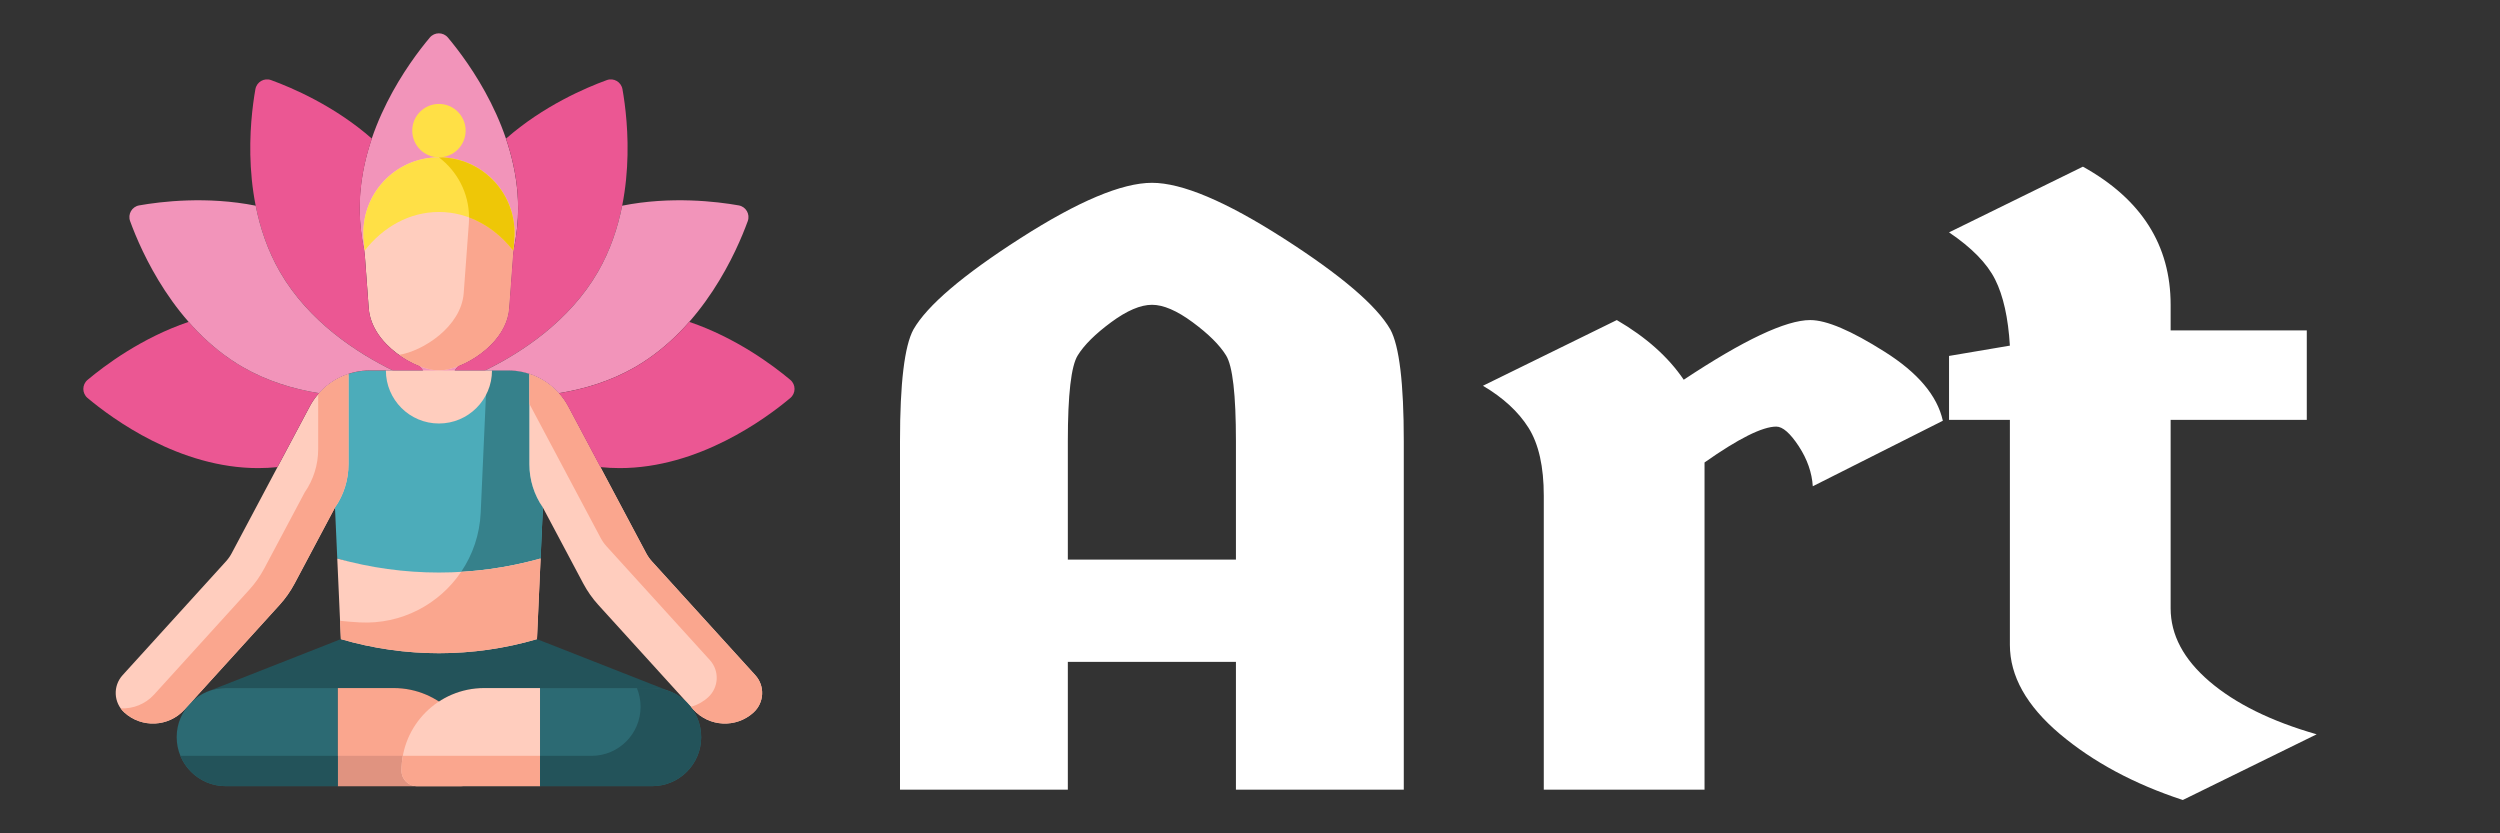
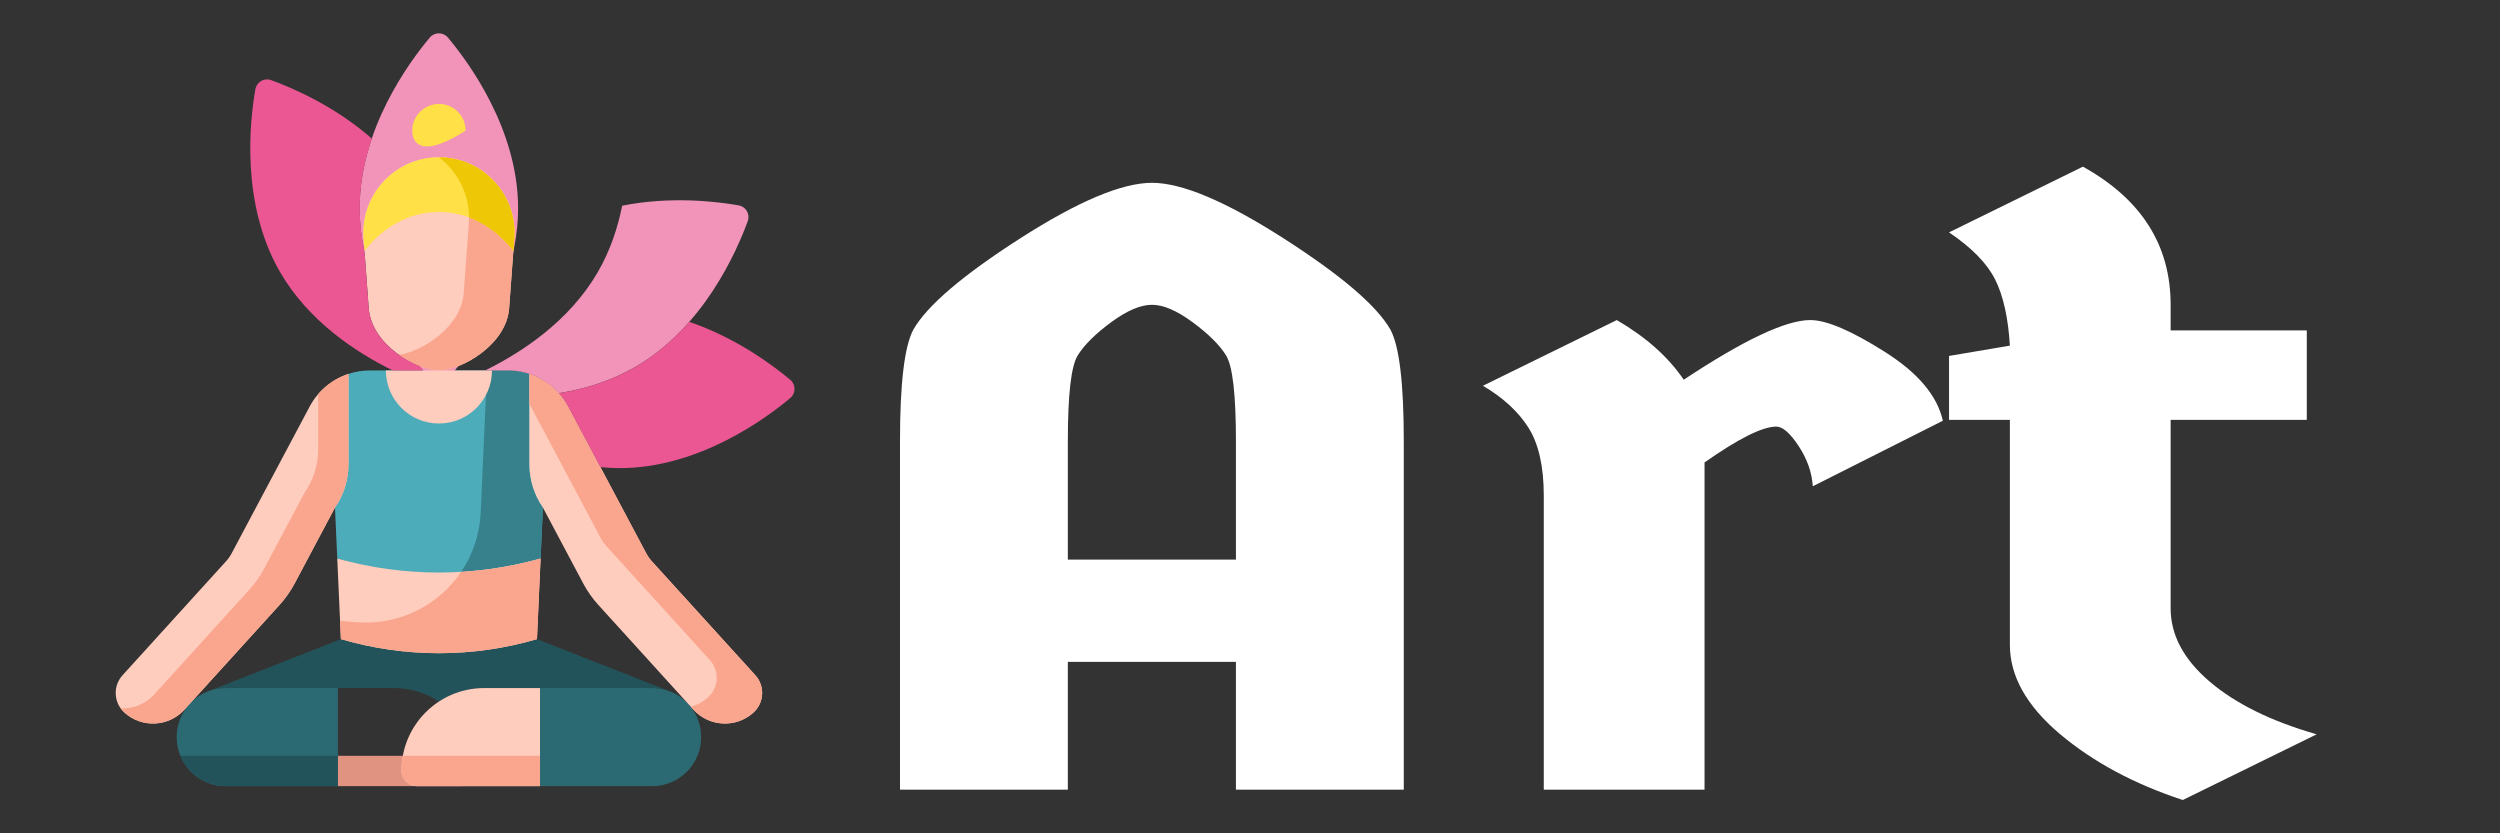
<svg xmlns="http://www.w3.org/2000/svg" width="150" height="50" viewBox="0 0 150 50" fill="none">
  <rect x="0" y="0" width="150" height="50" fill="#333333" stroke="none" />
  <path d="M61.226 14.293C64.684 12.077 67.316 10.969 69.121 10.969C70.916 10.969 73.543 12.077 77.001 14.293C80.459 16.509 82.599 18.334 83.421 19.769C83.958 20.756 84.227 22.99 84.227 26.47V47.382H74.156V39.712H64.07V47.382H54V26.47C54 22.99 54.269 20.756 54.806 19.769C55.628 18.334 57.768 16.509 61.226 14.293ZM64.07 26.47V33.576H74.156V26.47C74.156 23.672 73.959 21.956 73.563 21.324C73.178 20.699 72.508 20.035 71.555 19.332C70.612 18.636 69.8 18.288 69.121 18.288C68.431 18.288 67.615 18.636 66.672 19.332C65.719 20.035 65.049 20.699 64.664 21.324C64.268 21.956 64.07 23.672 64.07 26.47ZM102.272 27.748V47.382H92.627V29.74C92.627 28 92.323 26.644 91.714 25.671C91.106 24.705 90.193 23.863 88.976 23.146L97.008 19.204C98.763 20.227 100.101 21.42 101.024 22.784C104.624 20.398 107.155 19.204 108.615 19.204C109.589 19.204 111.074 19.837 113.072 21.101C115.07 22.358 116.236 23.739 116.571 25.245L108.767 29.176C108.716 28.359 108.438 27.56 107.93 26.779C107.413 25.991 106.962 25.596 106.577 25.596C105.745 25.596 104.31 26.314 102.272 27.748ZM138.407 25.192H130.238V36.495C130.238 38.093 131.014 39.556 132.565 40.884C134.127 42.219 136.272 43.277 139 44.058L130.968 48C128.047 47.041 125.588 45.72 123.59 44.037C121.592 42.347 120.593 40.564 120.593 38.689V25.192H116.942V21.356L120.593 20.738C120.492 19.069 120.198 17.748 119.711 16.775C119.224 15.802 118.301 14.858 116.942 13.942L124.974 10C128.483 11.946 130.238 14.709 130.238 18.288V19.822H138.407V25.192Z" fill="white" />
  <path d="M20.453 38.348L12.441 41.497V41.497C12.782 41.359 13.154 41.283 13.544 41.283H23.621C24.623 41.283 25.556 41.581 26.336 42.093C27.116 41.581 28.049 41.283 29.051 41.283H39.128C39.518 41.283 39.89 41.359 40.231 41.497V41.497L32.219 38.348C30.299 38.911 28.317 38.195 26.336 38.195C24.355 38.195 22.373 38.911 20.453 38.348Z" fill="#23535A" />
  <path d="M13.544 41.283H20.271V47.168H13.544C11.919 47.168 10.601 45.85 10.601 44.226C10.601 42.6 11.919 41.283 13.544 41.283Z" fill="#2C6A73" />
-   <path d="M23.621 41.283C26.361 41.283 28.583 43.505 28.583 46.245C28.583 46.755 28.17 47.168 27.661 47.168H20.271V41.283H23.621Z" fill="#FAA68E" />
  <path d="M28.583 46.245C28.583 46.755 28.17 47.168 27.661 47.168H20.272V45.35H28.501C28.554 45.641 28.583 45.94 28.583 46.245Z" fill="#E09380" />
  <path d="M10.824 45.35C10.853 45.426 10.934 45.594 11.017 45.733C11.535 46.599 12.478 47.168 13.544 47.168H20.271V45.35H10.824Z" fill="#23535A" />
  <path d="M39.129 41.283H32.401V47.168H39.129C40.754 47.168 42.071 45.85 42.071 44.226C42.071 42.6 40.754 41.283 39.129 41.283Z" fill="#2C6A73" />
  <path d="M32.573 30.452C32.046 29.692 32.573 28.115 32.573 27.189L31.763 22.433C31.358 22.299 30.928 22.227 30.488 22.227H22.185C21.744 22.227 21.314 22.299 20.909 22.433L19.704 27.598C19.704 28.524 20.627 29.692 20.099 30.452L20.236 33.511C22.167 34.054 24.349 35.264 26.336 35.281C28.455 35.3 30.377 34.09 32.436 33.511L32.573 30.452Z" fill="#4CACBA" />
  <path d="M32.436 33.511L32.573 30.452C32.046 29.692 31.763 28.788 31.763 27.863V22.433C31.358 22.299 30.928 22.227 30.488 22.227H29.224L28.842 30.755C28.784 32.075 28.357 33.293 27.668 34.313C29.274 34.217 30.873 33.95 32.436 33.511Z" fill="#36818B" />
  <path d="M31.086 12.5C31.086 18.497 26.331 23.359 26.331 23.359C26.331 23.359 21.577 18.497 21.577 12.5C21.577 7.766 24.54 3.739 25.788 2.254C26.072 1.915 26.591 1.915 26.875 2.254C28.122 3.739 31.086 7.766 31.086 12.5Z" fill="#F294BA" />
  <path d="M26.336 22.227C25.006 22.227 22.286 20.697 22.123 18.491L21.815 14.305C21.622 11.677 23.701 9.439 26.336 9.439C28.971 9.439 31.051 11.677 30.857 14.305L30.549 18.491C30.387 20.697 27.666 22.227 26.336 22.227Z" fill="#FFCDBE" />
  <path d="M26.336 9.439C26.334 9.439 26.333 9.439 26.331 9.439C27.518 10.332 28.249 11.791 28.131 13.397L27.823 17.582C27.672 19.622 25.338 21.081 23.935 21.291C24.768 21.885 25.707 22.227 26.336 22.227C27.666 22.227 30.387 20.697 30.549 18.491L30.857 14.305C31.051 11.677 28.971 9.439 26.336 9.439Z" fill="#FAA68E" />
  <path d="M29.052 41.283C26.311 41.283 24.089 43.505 24.089 46.245C24.089 46.755 24.502 47.168 25.011 47.168H32.401V41.283H29.052Z" fill="#FFCDBE" />
  <path d="M24.089 46.245C24.089 46.755 24.502 47.168 25.012 47.168H32.401V45.35H24.171C24.118 45.641 24.089 45.94 24.089 46.245Z" fill="#FAA68E" />
  <path d="M20.236 33.511L20.453 38.348C24.294 39.474 28.378 39.474 32.219 38.348L32.436 33.511C28.447 34.633 24.225 34.633 20.236 33.511Z" fill="#FFCDBE" />
  <path d="M32.219 38.348L32.436 33.511C30.873 33.95 29.274 34.217 27.668 34.313C26.356 36.252 24.09 37.479 21.579 37.344C21.187 37.323 20.795 37.291 20.404 37.248L20.453 38.348C22.373 38.911 24.355 39.192 26.336 39.192C28.318 39.192 30.299 38.911 32.219 38.348Z" fill="#FAA68E" />
  <path d="M26.336 25.41C28.094 25.41 29.52 23.985 29.52 22.227H23.153C23.153 23.985 24.578 25.41 26.336 25.41Z" fill="#FFCDBE" />
  <path d="M45.319 40.513L39.113 33.681C38.98 33.534 38.865 33.371 38.772 33.196L34.093 24.393C33.591 23.449 32.748 22.758 31.763 22.433V27.863C31.763 28.788 32.046 29.692 32.573 30.452L34.997 35.014C35.243 35.476 35.546 35.907 35.898 36.294L41.27 42.209C41.295 42.235 41.318 42.261 41.342 42.288L41.604 42.577C42.552 43.621 44.167 43.698 45.211 42.75C45.858 42.162 45.907 41.16 45.319 40.513Z" fill="#FFCDBE" />
  <path d="M45.319 40.513L39.113 33.681C38.98 33.534 38.865 33.371 38.772 33.196L34.093 24.393C33.591 23.449 32.748 22.758 31.763 22.433V24.231L36.046 32.288C36.139 32.462 36.253 32.625 36.386 32.772L42.592 39.604C43.18 40.252 43.132 41.253 42.484 41.841C42.18 42.118 41.825 42.307 41.453 42.41L41.604 42.577C42.552 43.62 44.167 43.698 45.211 42.75C45.858 42.162 45.907 41.16 45.319 40.513Z" fill="#FAA68E" />
  <path d="M7.354 40.513L13.56 33.68C13.693 33.534 13.807 33.371 13.9 33.196L18.58 24.393C19.081 23.449 19.924 22.758 20.909 22.433V27.863C20.909 28.788 20.626 29.692 20.099 30.452L17.675 35.013C17.429 35.476 17.126 35.907 16.774 36.294L11.402 42.209C11.377 42.235 11.354 42.261 11.33 42.288L11.068 42.577C10.12 43.62 8.505 43.698 7.461 42.75C6.814 42.162 6.766 41.16 7.354 40.513Z" fill="#FFCDBE" />
  <path d="M19.091 23.647V26.954C19.091 27.879 18.809 28.783 18.282 29.544L15.857 34.105C15.611 34.567 15.309 34.998 14.956 35.386L9.585 41.3C9.56 41.326 9.536 41.352 9.513 41.379L9.251 41.668C8.718 42.254 7.975 42.536 7.24 42.502C7.304 42.59 7.377 42.674 7.461 42.75C8.505 43.698 10.12 43.62 11.068 42.577L11.33 42.288C11.354 42.261 11.378 42.235 11.402 42.209L16.774 36.294C17.126 35.907 17.429 35.476 17.675 35.014L20.099 30.452C20.627 29.692 20.909 28.788 20.909 27.863V22.433C20.207 22.664 19.577 23.083 19.091 23.647Z" fill="#FAA68E" />
  <path d="M21.87 15.049C22.983 13.616 24.572 12.719 26.336 12.719C28.101 12.719 29.689 13.616 30.802 15.049L30.857 14.305C31.051 11.677 28.971 9.439 26.336 9.439C23.701 9.439 21.622 11.678 21.815 14.305L21.87 15.049Z" fill="#FFE046" />
  <path d="M26.336 9.439C26.334 9.439 26.333 9.439 26.331 9.439C27.43 10.267 28.138 11.58 28.142 13.045C29.172 13.427 30.086 14.127 30.802 15.049L30.857 14.305C30.869 14.141 30.872 13.978 30.867 13.818C30.864 13.738 30.86 13.658 30.853 13.578C30.828 13.283 30.773 12.995 30.693 12.718C30.681 12.679 30.67 12.64 30.657 12.601C30.57 12.325 30.457 12.06 30.321 11.808C30.248 11.675 30.168 11.545 30.083 11.419C29.269 10.228 27.901 9.439 26.336 9.439Z" fill="#EEC707" />
-   <path d="M27.938 7.837C27.938 8.722 27.221 9.439 26.336 9.439C25.451 9.439 24.735 8.722 24.735 7.837C24.735 6.953 25.451 6.236 26.336 6.236C27.221 6.236 27.938 6.953 27.938 7.837Z" fill="#FFE046" />
-   <path d="M30.8 15.077L30.549 18.491C30.425 20.169 28.823 21.454 27.477 21.974C27.411 22.062 27.346 22.146 27.283 22.227H29.106C31.255 21.173 34.15 19.3 35.873 16.317C38.237 12.222 37.686 7.26 37.348 5.351C37.271 4.916 36.823 4.655 36.408 4.806C35.156 5.261 32.602 6.35 30.36 8.318C30.796 9.602 31.086 11.01 31.086 12.489C31.086 13.381 30.98 14.248 30.8 15.077Z" fill="#EB5793" />
+   <path d="M27.938 7.837C25.451 9.439 24.735 8.722 24.735 7.837C24.735 6.953 25.451 6.236 26.336 6.236C27.221 6.236 27.938 6.953 27.938 7.837Z" fill="#FFE046" />
  <path d="M23.566 22.227H25.39C25.326 22.146 25.262 22.062 25.195 21.974C23.849 21.454 22.247 20.169 22.123 18.491L21.872 15.077C21.692 14.248 21.586 13.381 21.586 12.489C21.586 11.01 21.876 9.602 22.312 8.318C20.07 6.35 17.516 5.261 16.264 4.806C15.85 4.655 15.4 4.916 15.324 5.351C14.986 7.26 14.435 12.222 16.799 16.317C18.522 19.3 21.417 21.173 23.566 22.227Z" fill="#EB5793" />
  <path d="M30.488 22.227C31.665 22.227 32.766 22.735 33.53 23.591C35.046 23.349 36.632 22.876 38.105 22.026C42.199 19.662 44.203 15.089 44.866 13.266C45.016 12.851 44.758 12.401 44.324 12.324C43.012 12.092 40.256 11.759 37.331 12.341C37.066 13.671 36.612 15.037 35.873 16.317C34.15 19.3 31.255 21.173 29.106 22.227H30.488Z" fill="#F294BA" />
  <path d="M34.092 24.393L36.024 28.027C36.405 28.065 36.792 28.086 37.184 28.086C41.911 28.086 45.933 25.127 47.418 23.88C47.756 23.596 47.758 23.077 47.42 22.793C46.4 21.937 44.179 20.27 41.355 19.312C40.46 20.331 39.385 21.286 38.105 22.026C36.632 22.876 35.046 23.349 33.53 23.591C33.746 23.832 33.937 24.1 34.092 24.393Z" fill="#EB5793" />
-   <path d="M16.648 28.027L18.58 24.393C18.735 24.1 18.926 23.832 19.142 23.591C17.626 23.349 16.041 22.876 14.568 22.026C13.287 21.287 12.212 20.331 11.318 19.312C8.493 20.27 6.273 21.937 5.253 22.794C4.915 23.077 4.916 23.597 5.254 23.88C6.74 25.127 10.761 28.086 15.489 28.086C15.88 28.086 16.267 28.065 16.648 28.027Z" fill="#EB5793" />
-   <path d="M14.567 22.026C16.041 22.876 17.626 23.349 19.142 23.591C19.906 22.735 21.007 22.227 22.184 22.227H23.566C21.417 21.173 18.522 19.3 16.799 16.317C16.06 15.037 15.606 13.671 15.341 12.341C12.416 11.759 9.66 12.092 8.348 12.324C7.914 12.401 7.656 12.851 7.806 13.266C8.469 15.089 10.473 19.662 14.567 22.026Z" fill="#F294BA" />
-   <path d="M39.129 41.283H38.212C38.356 41.629 38.435 42.009 38.435 42.408C38.435 44.033 37.118 45.35 35.493 45.35H32.401V47.168H25.011H39.129C40.753 47.168 42.071 45.85 42.071 44.226C42.071 42.6 40.754 41.283 39.129 41.283Z" fill="#23535A" />
</svg>